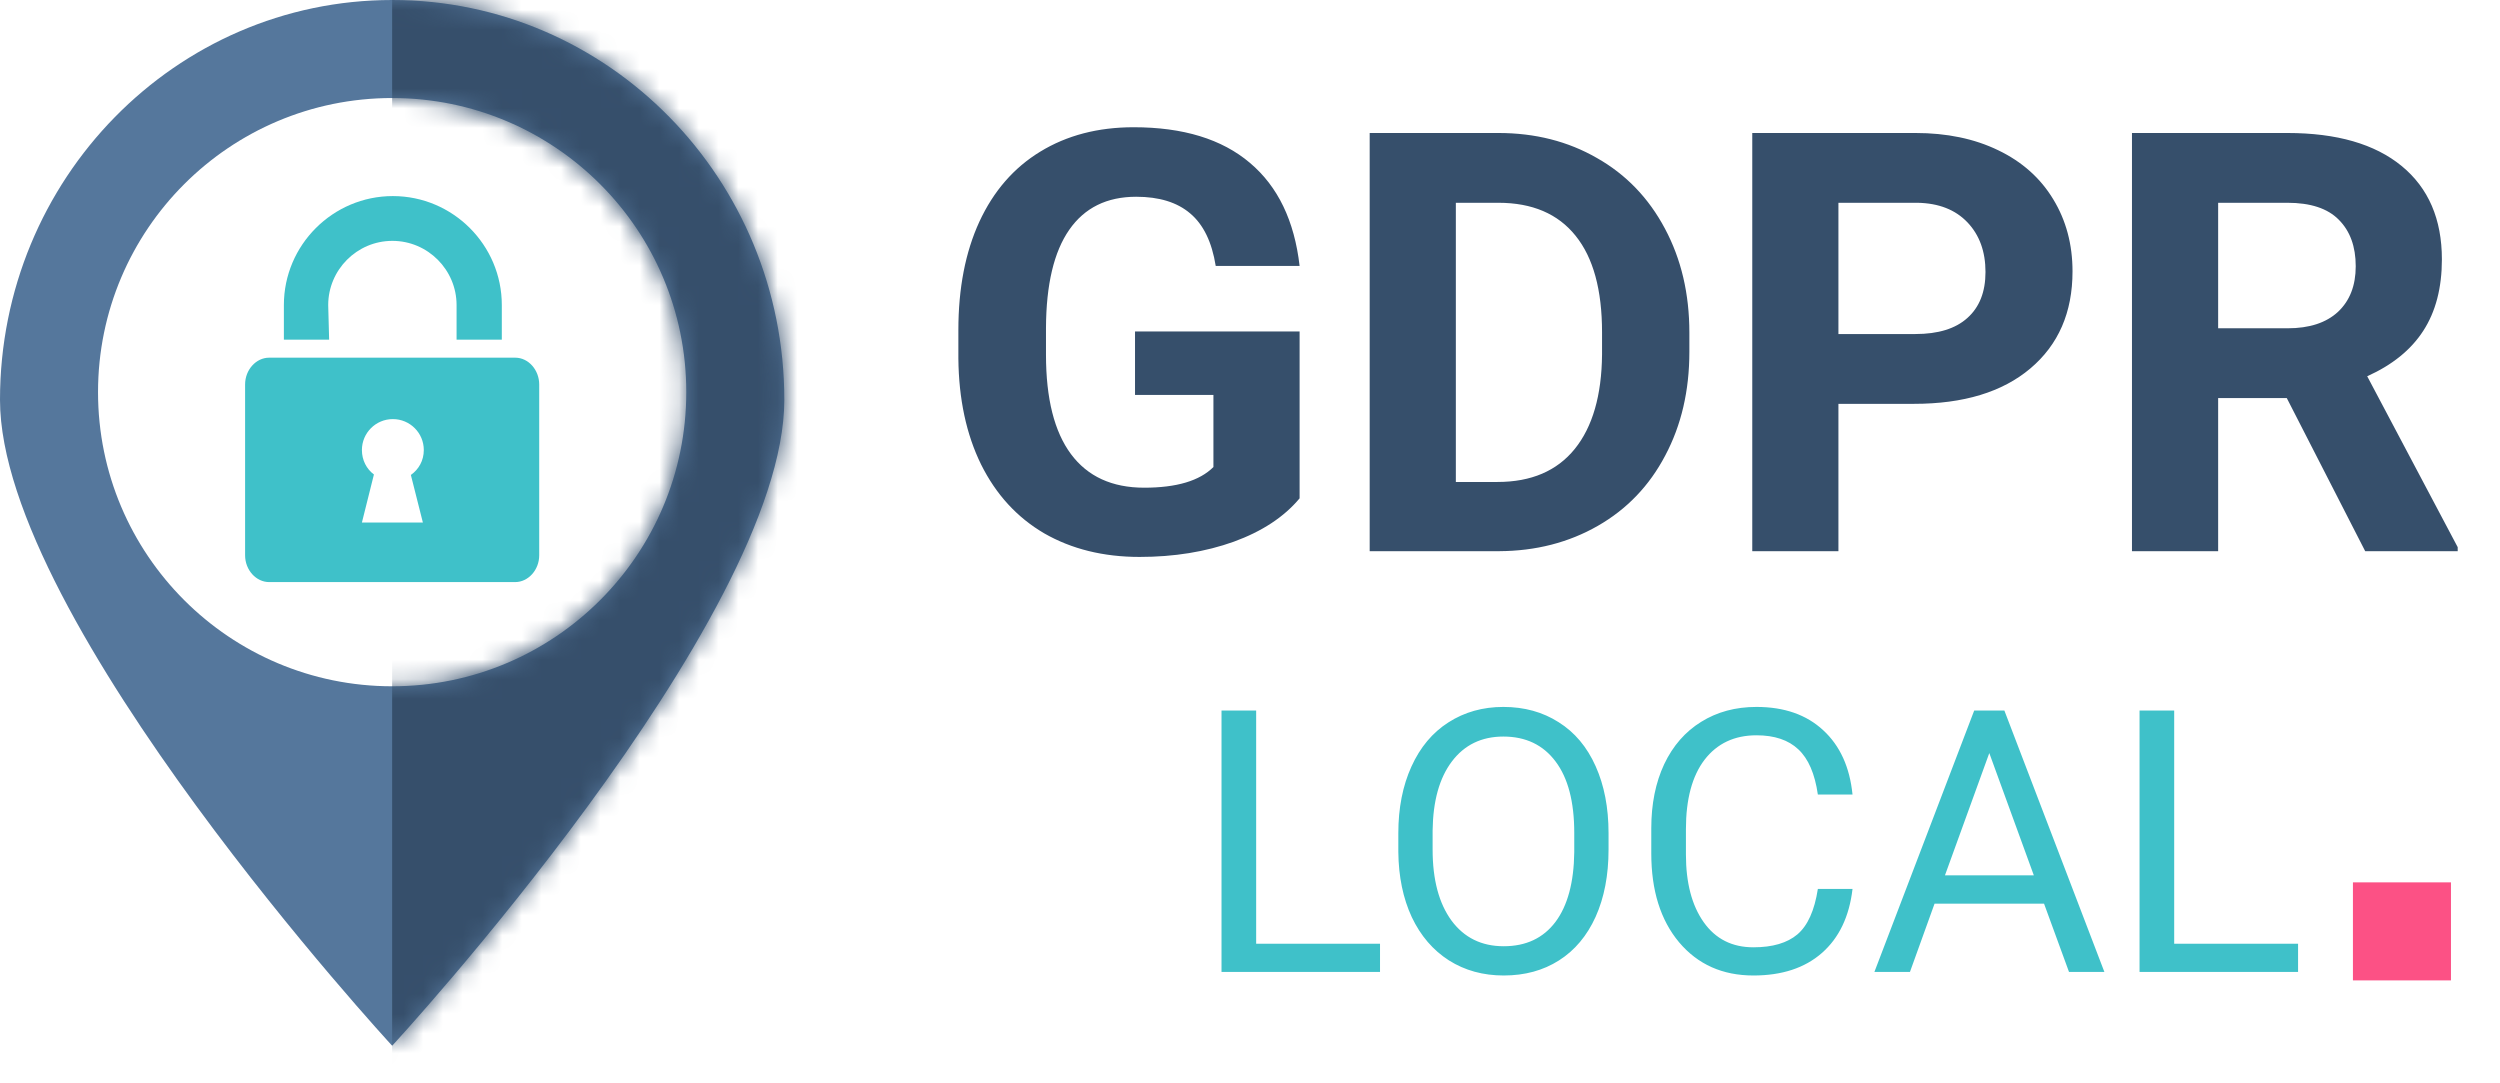
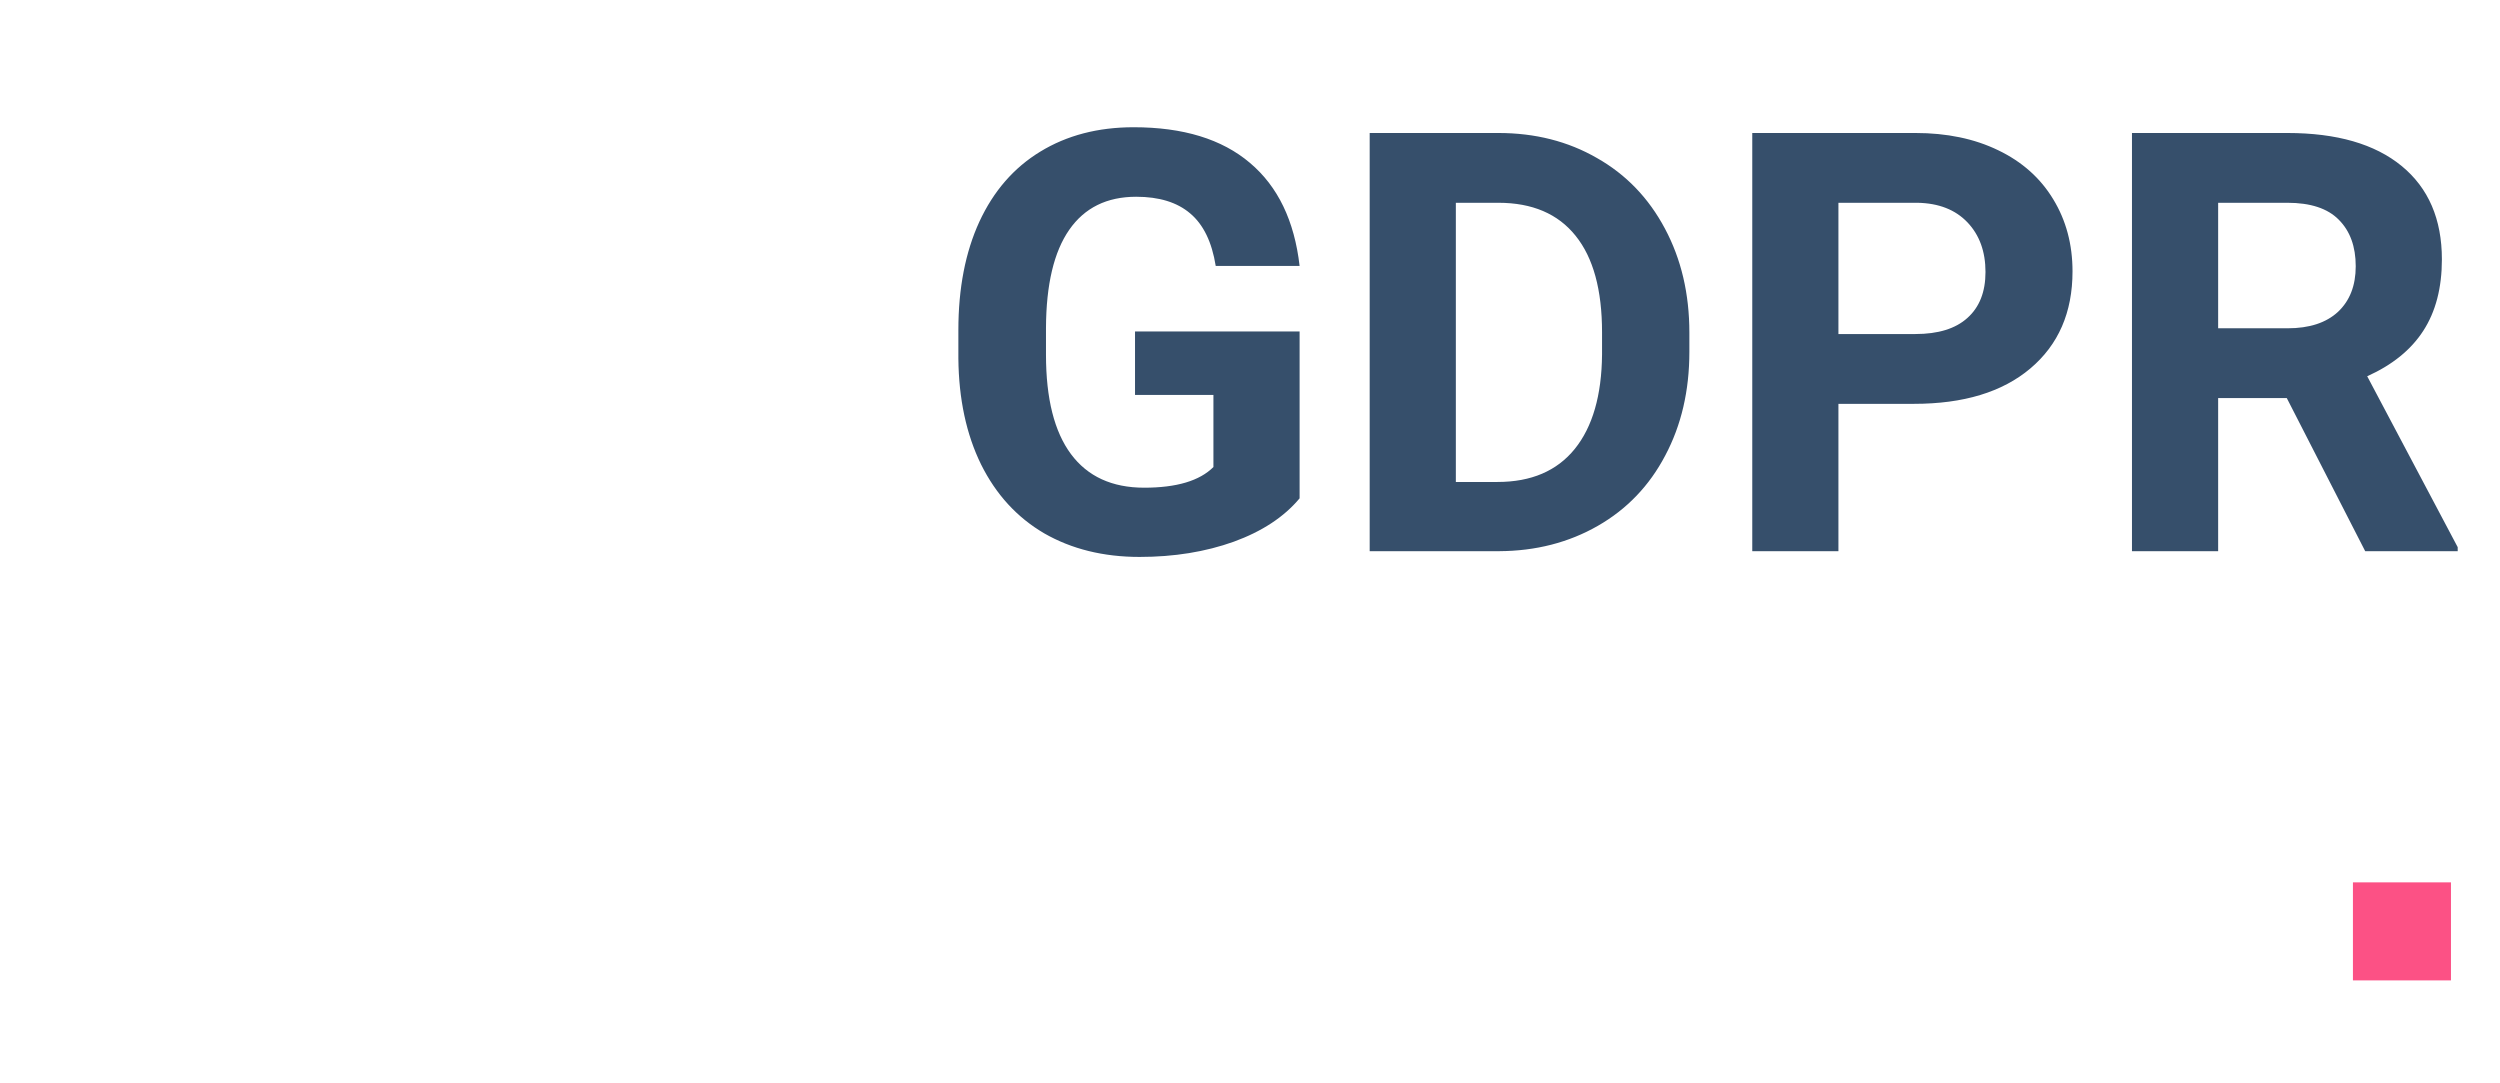
<svg xmlns="http://www.w3.org/2000/svg" width="127" height="55" viewBox="0 0 127 55" fill="none">
  <path d="M66.02 25.315C65.232 26.259 64.118 26.993 62.678 27.518C61.239 28.034 59.643 28.292 57.892 28.292C56.054 28.292 54.439 27.893 53.048 27.095C51.667 26.288 50.597 25.121 49.838 23.593C49.089 22.066 48.705 20.272 48.685 18.209V16.765C48.685 14.644 49.041 12.811 49.751 11.264C50.471 9.708 51.502 8.521 52.844 7.704C54.196 6.877 55.777 6.464 57.586 6.464C60.105 6.464 62.075 7.067 63.495 8.273C64.916 9.469 65.757 11.216 66.02 13.511H61.759C61.565 12.295 61.132 11.405 60.461 10.841C59.799 10.277 58.885 9.995 57.717 9.995C56.229 9.995 55.096 10.554 54.318 11.673C53.539 12.791 53.145 14.455 53.136 16.663V18.02C53.136 20.247 53.559 21.93 54.405 23.068C55.252 24.206 56.492 24.775 58.126 24.775C59.77 24.775 60.942 24.425 61.642 23.725V20.062H57.659V16.838H66.02V25.315ZM69.58 28V6.756H76.117C77.984 6.756 79.653 7.179 81.121 8.025C82.6 8.861 83.752 10.058 84.579 11.614C85.406 13.161 85.82 14.922 85.82 16.896V17.874C85.82 19.849 85.411 21.604 84.594 23.141C83.787 24.678 82.644 25.87 81.165 26.716C79.686 27.562 78.018 27.99 76.16 28H69.58ZM73.957 10.301V24.484H76.073C77.785 24.484 79.093 23.924 79.998 22.806C80.902 21.687 81.365 20.087 81.384 18.005V16.882C81.384 14.722 80.936 13.088 80.042 11.979C79.147 10.86 77.838 10.301 76.117 10.301H73.957ZM93.392 20.515V28H89.015V6.756H97.303C98.898 6.756 100.299 7.047 101.505 7.631C102.721 8.215 103.655 9.046 104.306 10.126C104.958 11.196 105.284 12.417 105.284 13.788C105.284 15.87 104.569 17.514 103.139 18.72C101.719 19.917 99.749 20.515 97.23 20.515H93.392ZM93.392 16.969H97.303C98.46 16.969 99.341 16.697 99.944 16.152C100.556 15.607 100.863 14.829 100.863 13.818C100.863 12.777 100.556 11.935 99.944 11.293C99.331 10.651 98.485 10.321 97.405 10.301H93.392V16.969ZM116.169 20.223H112.682V28H108.304V6.756H116.198C118.708 6.756 120.643 7.315 122.005 8.433C123.367 9.552 124.048 11.133 124.048 13.176C124.048 14.625 123.732 15.836 123.1 16.809C122.477 17.772 121.529 18.54 120.254 19.114L124.851 27.796V28H120.152L116.169 20.223ZM112.682 16.677H116.213C117.312 16.677 118.163 16.4 118.766 15.846C119.369 15.281 119.671 14.508 119.671 13.526C119.671 12.524 119.384 11.736 118.81 11.162C118.246 10.588 117.375 10.301 116.198 10.301H112.682V16.677Z" fill="#364F6B" />
-   <path d="M63.813 47.941H70.105V49.373H62.053V36.095H63.813V47.941ZM81.714 43.162C81.714 44.463 81.495 45.6 81.058 46.573C80.62 47.54 80 48.278 79.197 48.789C78.395 49.3 77.459 49.555 76.388 49.555C75.343 49.555 74.416 49.3 73.607 48.789C72.799 48.272 72.169 47.54 71.719 46.591C71.276 45.637 71.048 44.533 71.035 43.281V42.323C71.035 41.047 71.257 39.919 71.701 38.94C72.145 37.961 72.771 37.213 73.58 36.697C74.394 36.174 75.325 35.912 76.37 35.912C77.434 35.912 78.371 36.171 79.179 36.688C79.994 37.198 80.62 37.943 81.058 38.922C81.495 39.895 81.714 41.028 81.714 42.323V43.162ZM79.972 42.305C79.972 40.73 79.656 39.524 79.024 38.685C78.392 37.84 77.507 37.417 76.37 37.417C75.264 37.417 74.391 37.84 73.753 38.685C73.121 39.524 72.796 40.691 72.777 42.187V43.162C72.777 44.688 73.097 45.889 73.735 46.764C74.379 47.634 75.264 48.069 76.388 48.069C77.519 48.069 78.395 47.658 79.015 46.837C79.635 46.011 79.954 44.828 79.972 43.29V42.305ZM94.108 45.159C93.943 46.564 93.424 47.649 92.548 48.415C91.679 49.175 90.52 49.555 89.074 49.555C87.505 49.555 86.247 48.993 85.298 47.868C84.356 46.743 83.885 45.238 83.885 43.354V42.077C83.885 40.843 84.103 39.758 84.541 38.821C84.985 37.885 85.611 37.168 86.42 36.669C87.228 36.165 88.165 35.912 89.229 35.912C90.639 35.912 91.77 36.307 92.621 37.098C93.472 37.882 93.968 38.97 94.108 40.363H92.347C92.195 39.305 91.864 38.539 91.353 38.065C90.849 37.59 90.141 37.353 89.229 37.353C88.11 37.353 87.231 37.767 86.593 38.593C85.961 39.42 85.645 40.597 85.645 42.123V43.408C85.645 44.849 85.946 45.995 86.547 46.846C87.149 47.698 87.991 48.123 89.074 48.123C90.046 48.123 90.791 47.904 91.308 47.467C91.831 47.023 92.177 46.254 92.347 45.159H94.108ZM103.838 45.907H98.275L97.026 49.373H95.22L100.29 36.095H101.822L106.902 49.373H105.105L103.838 45.907ZM98.804 44.466H103.318L101.056 38.256L98.804 44.466ZM110.449 47.941H116.742V49.373H108.689V36.095H110.449V47.941Z" fill="#3FC1C9" />
-   <path fill-rule="evenodd" clip-rule="evenodd" d="M19.922 53.124C19.922 53.124 39.843 31.53 39.843 20.312C39.843 9.094 30.924 0 19.922 0C8.919 0 0 9.094 0 20.312C0 31.53 19.922 53.124 19.922 53.124ZM19.922 34.863C28.173 34.863 34.863 28.173 34.863 19.922C34.863 11.67 28.173 4.98 19.922 4.98C11.67 4.98 4.98 11.67 4.98 19.922C4.98 28.173 11.67 34.863 19.922 34.863Z" fill="#55779C" />
  <mask id="mask0" mask-type="alpha" maskUnits="userSpaceOnUse" x="0" y="0" width="40" height="54">
-     <path fill-rule="evenodd" clip-rule="evenodd" d="M19.922 53.124C19.922 53.124 39.843 31.53 39.843 20.312C39.843 9.094 30.924 0 19.922 0C8.919 0 0 9.094 0 20.312C0 31.53 19.922 53.124 19.922 53.124ZM19.922 34.863C28.173 34.863 34.863 28.173 34.863 19.922C34.863 11.67 28.173 4.98 19.922 4.98C11.67 4.98 4.98 11.67 4.98 19.922C4.98 28.173 11.67 34.863 19.922 34.863Z" fill="#364F6B" />
-   </mask>
+     </mask>
  <g mask="url(#mask0)">
    <rect x="19.921" y="-2.49" width="22.412" height="62.255" fill="#364F6B" />
  </g>
-   <path d="M26.173 18.17H25.469H23.17H16.673H14.374H13.671C13.014 18.17 12.451 18.78 12.451 19.531V28.209C12.451 28.96 13.014 29.57 13.671 29.57H26.173C26.829 29.57 27.392 28.96 27.392 28.209V19.531C27.392 18.803 26.853 18.17 26.173 18.17ZM21.482 26.544H18.385L18.995 24.104C18.62 23.823 18.385 23.377 18.385 22.861C18.385 21.993 19.089 21.29 19.957 21.29C20.825 21.29 21.529 21.993 21.529 22.861C21.529 23.401 21.27 23.846 20.872 24.128L21.482 26.544Z" fill="#3FC1C9" />
-   <path d="M16.673 15.496C16.673 13.714 18.127 12.236 19.933 12.236C21.739 12.236 23.194 13.714 23.194 15.496V17.256H25.492V15.496C25.492 12.447 23.006 9.961 19.957 9.961C16.908 9.961 14.421 12.447 14.421 15.496V17.256H16.72L16.673 15.496Z" fill="#3FC1C9" />
  <rect x="119.529" y="44.824" width="4.98" height="4.98" fill="#FC5185" />
</svg>